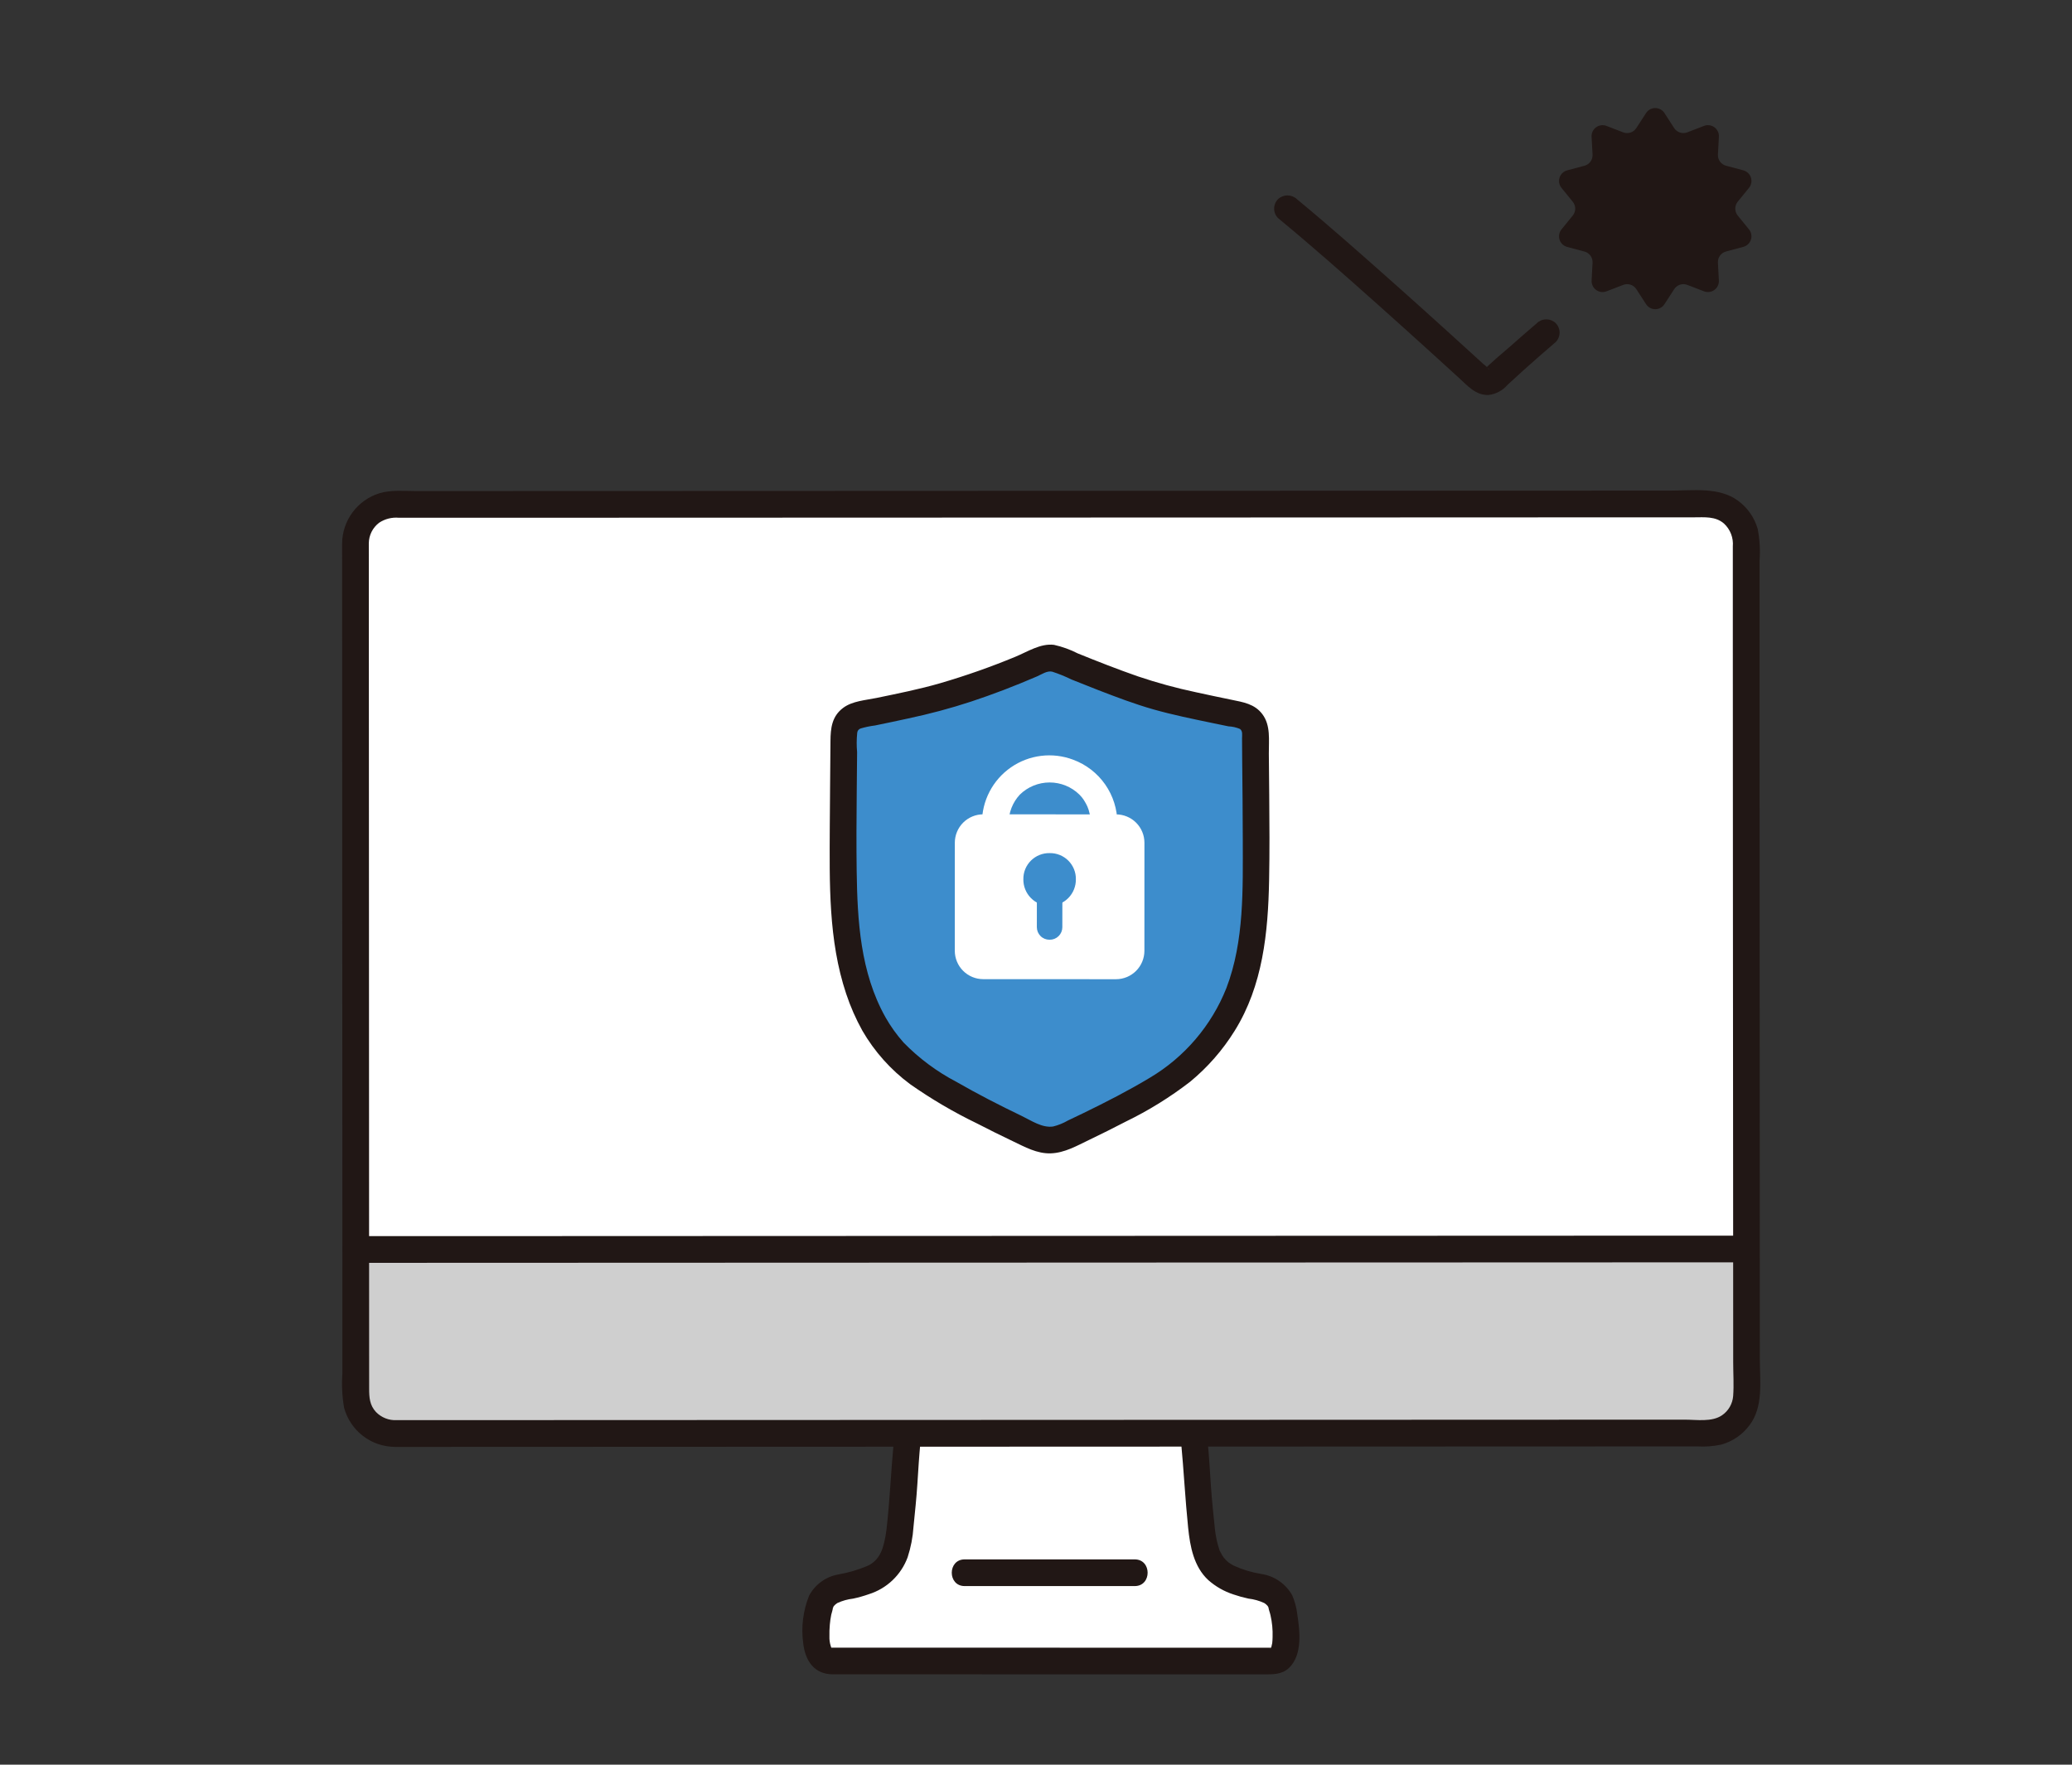
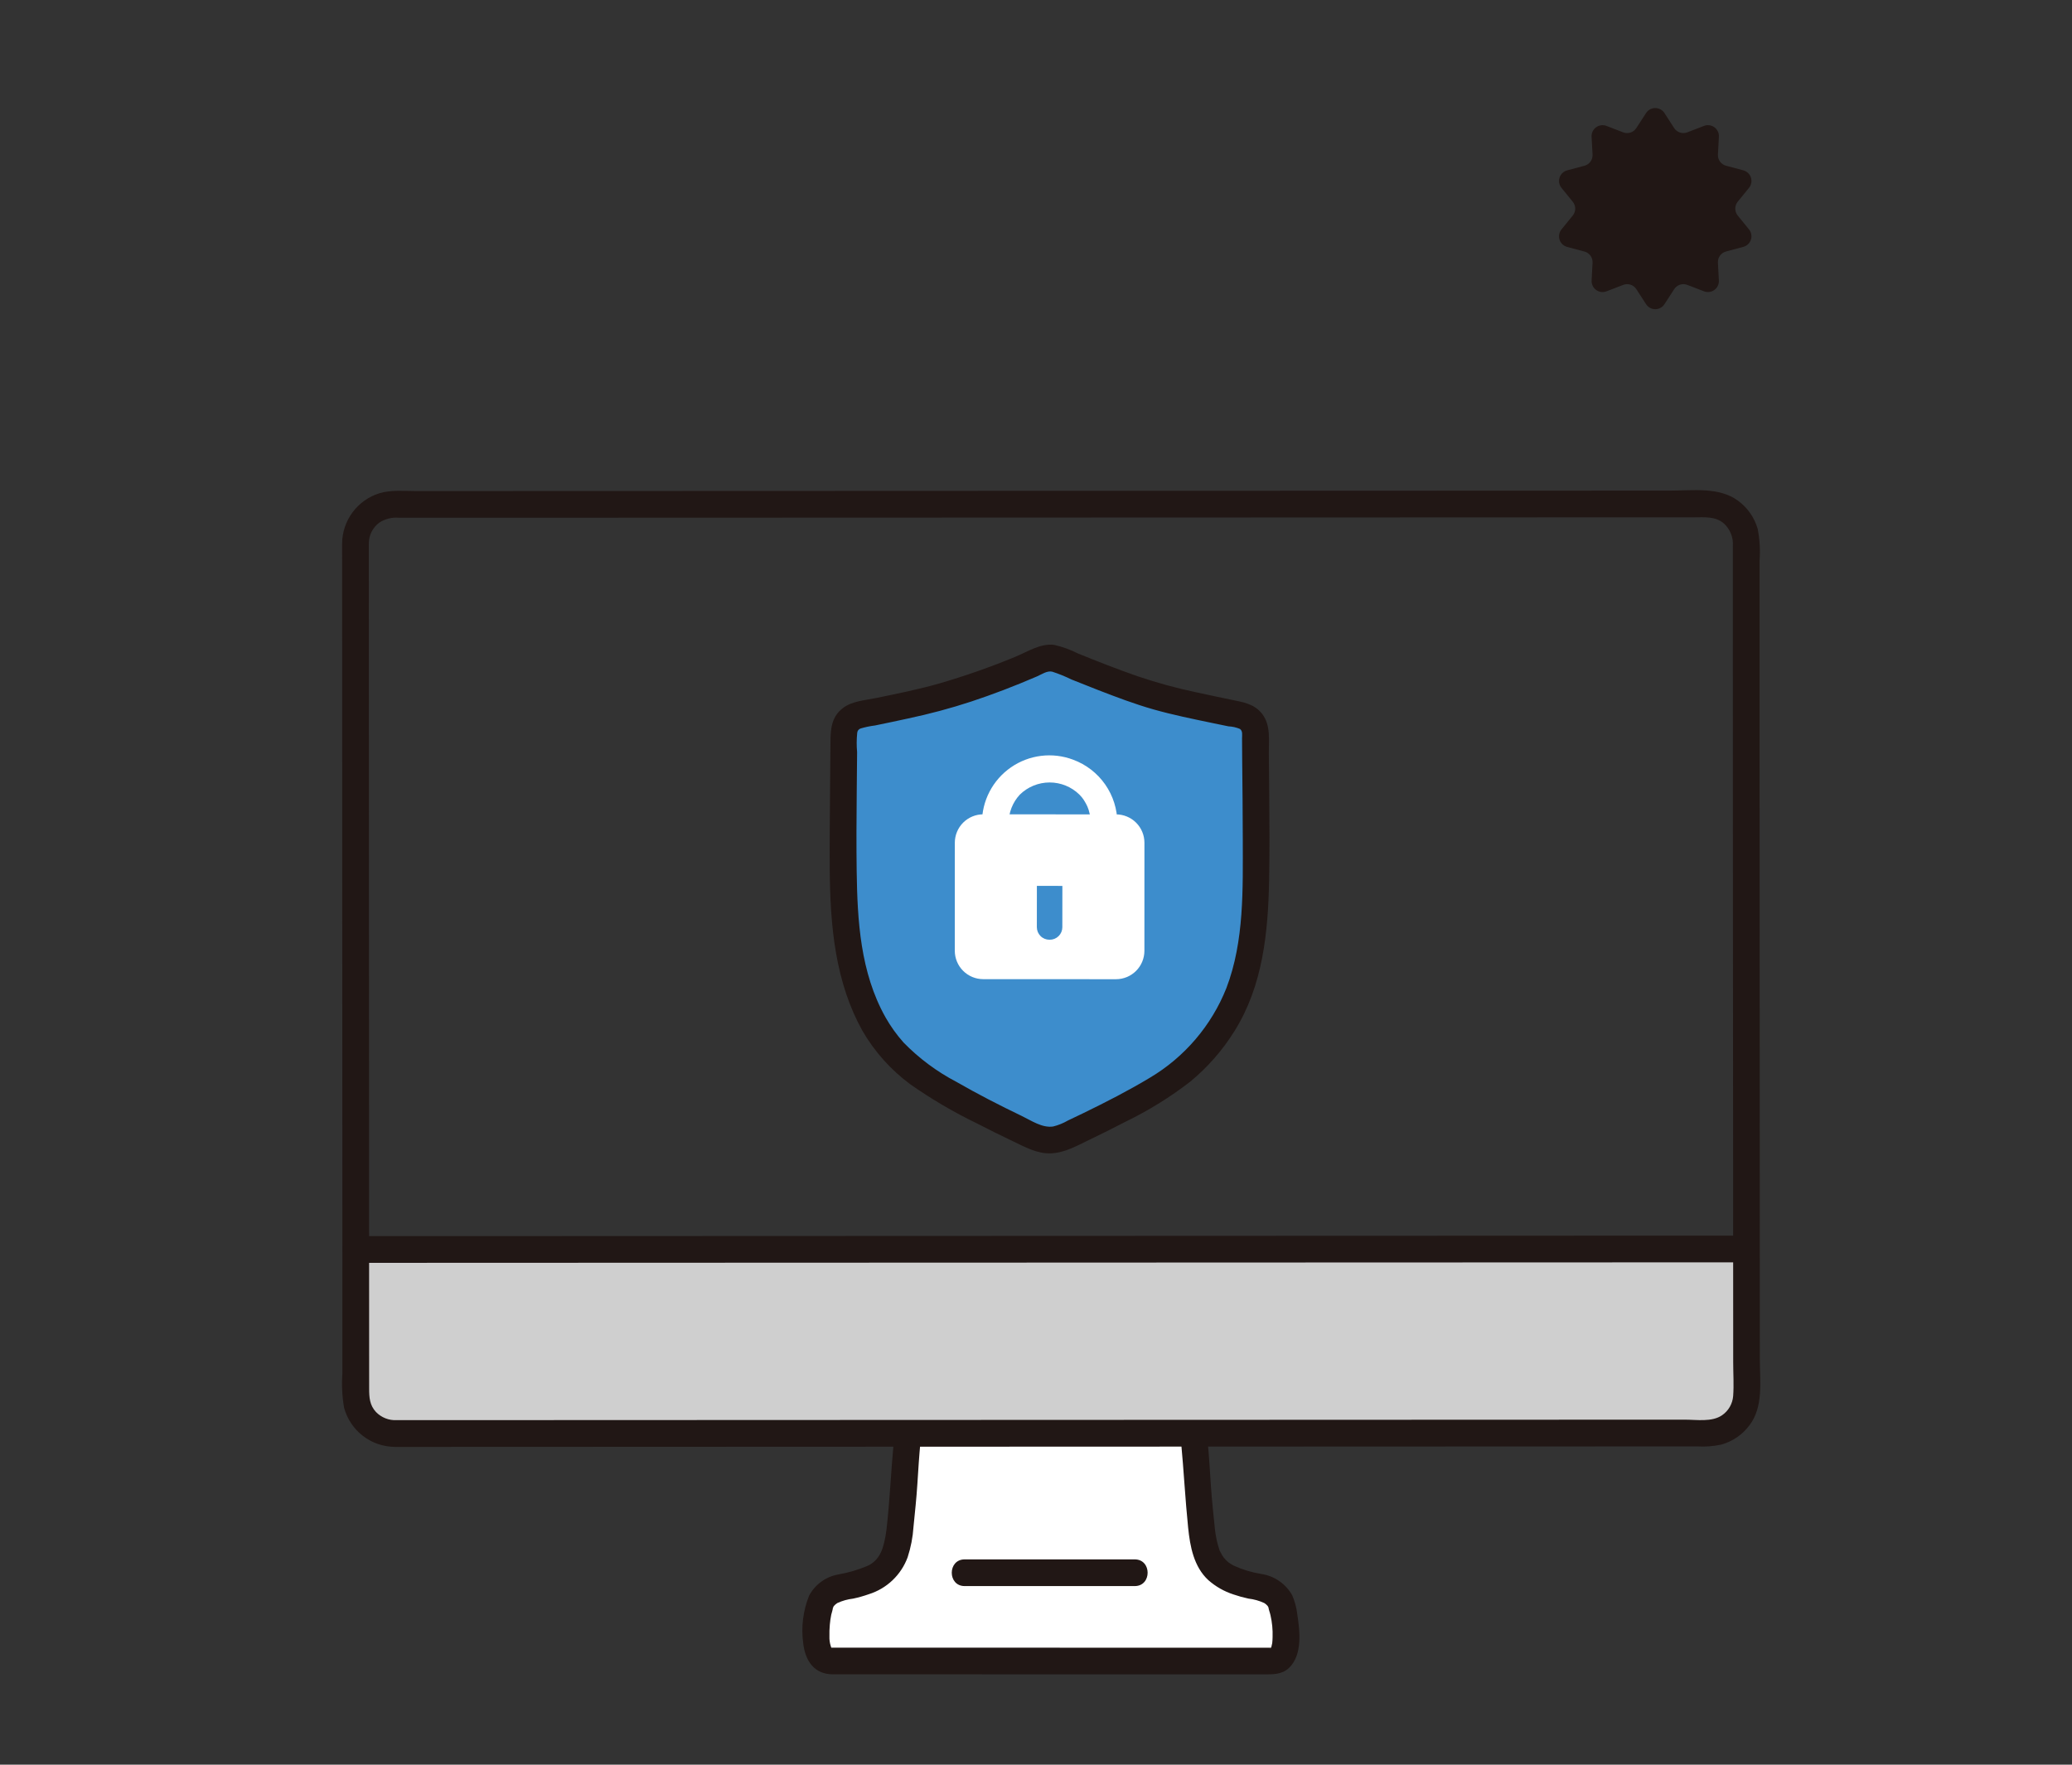
<svg xmlns="http://www.w3.org/2000/svg" width="270" height="230" viewBox="0 0 270 230" fill="none">
  <rect x="0" y="0" width="270" height="230" fill="#333333" stroke="none" />
  <g clip-path="url(#clip0_1807_5249)">
    <path d="M114.128 216.48H108.177C105.361 216.48 106.502 209.802 106.969 208.794C107.436 207.786 108.361 207.135 109.96 206.831C115.503 205.776 116.875 203.931 117.336 198.63C117.533 196.357 117.737 194.946 117.848 192.684C117.927 191.103 118.066 189.324 118.32 186.816L155.534 186.802C155.785 189.317 155.928 191.1 156.006 192.684C156.117 194.949 156.322 196.359 156.519 198.63C156.979 203.932 158.351 205.776 163.894 206.831C165.494 207.135 166.418 207.783 166.885 208.794C167.352 209.805 168.589 216.494 165.85 216.494L114.128 216.48Z" fill="white" />
-     <path d="M224.538 66.119C225.433 66.519 226.193 67.169 226.726 67.991C227.259 68.813 227.543 69.772 227.543 70.752C227.552 95.23 227.567 131.585 227.579 162.783C222.82 162.783 68.362 162.842 46.354 162.849C46.354 161.171 46.354 159.475 46.354 157.761C46.342 127.772 46.329 93.988 46.319 70.818C46.318 70.152 46.449 69.492 46.703 68.876C46.958 68.26 47.331 67.701 47.802 67.23C48.273 66.758 48.831 66.384 49.447 66.129C50.062 65.874 50.722 65.743 51.388 65.742C84.44 65.732 197.159 65.69 222.47 65.681C223.182 65.679 223.887 65.829 224.538 66.119Z" fill="white" />
    <path d="M49.788 186.564C48.789 186.221 47.921 185.574 47.307 184.714C46.693 183.854 46.363 182.823 46.363 181.766C46.363 175.798 46.359 169.44 46.356 162.85C49.213 162.85 222.508 162.783 227.582 162.783C227.582 169.37 227.586 175.728 227.589 181.697C227.59 182.363 227.459 183.023 227.205 183.639C226.951 184.255 226.577 184.814 226.107 185.286C225.636 185.757 225.077 186.131 224.461 186.386C223.846 186.641 223.186 186.773 222.52 186.772C187.689 186.784 86.854 186.823 51.435 186.838C50.875 186.839 50.318 186.746 49.788 186.564Z" fill="#CFCFCF" />
    <path d="M46.356 164.59H51.745L64.98 164.585L84.251 164.578L107.531 164.569L132.989 164.56L158.739 164.549L182.976 164.541L203.636 164.533L218.92 164.528H226.943H227.582C229.821 164.528 229.825 161.047 227.582 161.047H221.608L207.914 161.052L188.309 161.06L164.825 161.068L139.287 161.078L113.585 161.088L89.522 161.097L69.165 161.105L54.309 161.11H46.841H46.355C44.116 161.11 44.113 164.59 46.356 164.59Z" fill="#211715" />
    <path d="M153.907 187.975C154.258 191.685 154.445 195.404 154.825 199.113C155.075 201.558 155.562 204.193 157.453 205.942C158.406 206.783 159.522 207.419 160.732 207.811C161.369 208.031 162.02 208.211 162.679 208.351C163.395 208.433 164.092 208.629 164.746 208.931C164.91 209.035 165.058 209.162 165.185 209.309C165.264 209.421 165.304 209.562 165.382 209.672C165.358 209.637 165.259 209.222 165.282 209.449C165.318 209.797 165.484 210.17 165.556 210.517C165.771 211.455 165.863 212.418 165.829 213.381C165.824 213.64 165.811 213.9 165.782 214.158C165.751 214.448 165.832 213.909 165.775 214.181C165.749 214.308 165.718 214.433 165.691 214.559C165.668 214.654 165.639 214.747 165.605 214.839C165.728 214.491 165.639 214.729 165.616 214.8L165.551 214.912C165.462 215.045 165.458 215.052 165.54 214.935C165.528 214.904 165.496 214.9 165.678 214.803C165.427 214.937 166.221 214.771 165.827 214.754C165.793 214.754 165.755 214.754 165.724 214.754C165.6 214.754 165.476 214.754 165.352 214.754H162.8H152.867L125.395 214.748H113.891H108.808C108.668 214.748 108.528 214.748 108.388 214.748C108.33 214.748 108.269 214.748 108.211 214.748C107.934 214.759 108.197 214.803 108.323 214.797C108.263 214.797 108.644 214.985 108.39 214.849C108.607 214.929 108.063 214.673 108.39 214.849C108.338 214.83 108.19 214.434 108.354 214.833C108.316 214.742 108.285 214.649 108.26 214.554C108.127 214.146 108.067 213.718 108.082 213.289C108.07 212.779 108.087 212.27 108.132 211.762C108.14 211.659 108.235 210.897 108.189 211.203C108.227 210.951 108.27 210.699 108.319 210.448C108.419 210.121 108.503 209.789 108.569 209.453C108.579 209.325 108.831 209.163 108.468 209.676C108.546 209.565 108.586 209.426 108.665 209.313C108.793 209.167 108.941 209.04 109.105 208.935C109.758 208.633 110.456 208.437 111.171 208.355C111.864 208.208 112.546 208.016 113.213 207.78C114.368 207.418 115.425 206.797 116.302 205.963C117.179 205.129 117.853 204.105 118.272 202.97C118.692 201.682 118.949 200.347 119.037 198.996C119.221 197.123 119.429 195.248 119.545 193.371C119.656 191.57 119.772 189.774 119.941 187.978C119.937 187.518 119.753 187.077 119.427 186.751C119.102 186.426 118.661 186.241 118.201 186.238C117.742 186.248 117.305 186.434 116.981 186.758C116.656 187.083 116.47 187.52 116.46 187.978C116.103 191.767 115.953 195.57 115.518 199.352C115.454 199.904 115.357 200.452 115.228 200.992C115.155 201.293 115.067 201.586 114.971 201.879C114.936 201.989 114.894 202.1 114.851 202.206C114.972 201.916 114.758 202.384 114.75 202.398C114.395 203.166 113.769 203.775 112.992 204.11C111.773 204.62 110.5 204.99 109.197 205.214C108.403 205.36 107.652 205.684 107.001 206.161C106.349 206.638 105.814 207.256 105.434 207.969C104.636 209.954 104.374 212.114 104.674 214.232C104.944 216.461 106.098 218.212 108.517 218.22C109.459 218.22 110.402 218.22 111.349 218.22H121.79L150.207 218.226H161.34H164.693C165.864 218.226 167.037 218.27 167.965 217.389C169.742 215.7 169.387 212.611 169.052 210.428C168.955 209.558 168.728 208.707 168.377 207.904C167.961 207.166 167.382 206.533 166.683 206.054C165.984 205.574 165.185 205.262 164.346 205.14C163.11 204.941 161.905 204.576 160.766 204.056C160.541 203.936 160.323 203.802 160.113 203.656C159.83 203.456 160.026 203.584 160.081 203.632C159.96 203.53 159.844 203.423 159.733 203.31C159.655 203.231 159.313 202.806 159.501 203.065C159.332 202.826 159.18 202.575 159.048 202.313C158.956 202.179 158.893 202.027 158.863 201.867C158.778 201.604 158.697 201.342 158.63 201.07C158.478 200.461 158.371 199.843 158.307 199.219C158.118 197.377 157.92 195.53 157.794 193.682C157.665 191.773 157.557 189.868 157.377 187.963C157.365 187.505 157.178 187.07 156.854 186.746C156.53 186.422 156.094 186.235 155.637 186.223C155.176 186.226 154.736 186.411 154.41 186.736C154.084 187.062 153.9 187.503 153.897 187.963L153.907 187.975Z" fill="#211715" />
    <path d="M125.705 206.721H147.866C150.106 206.721 150.109 203.241 147.866 203.241H125.705C123.465 203.241 123.461 206.721 125.705 206.721Z" fill="#211715" />
    <path d="M44.579 70.817C44.584 82.46 44.589 94.102 44.593 105.745C44.598 119.029 44.603 132.312 44.609 145.596C44.612 152.122 44.615 158.647 44.617 165.173C44.617 168.278 44.617 171.382 44.617 174.487V178.978C44.508 180.476 44.581 181.982 44.835 183.463C45.225 184.92 46.081 186.208 47.273 187.132C48.464 188.056 49.925 188.564 51.433 188.58C52.93 188.611 54.432 188.58 55.928 188.58L66.568 188.576L93.063 188.565L123.915 188.553L156.009 188.541L186.231 188.529L211.463 188.52H221.235C222.272 188.577 223.311 188.495 224.326 188.274C225.798 187.858 227.089 186.963 227.995 185.731C229.815 183.29 229.323 180.02 229.322 177.157L229.307 138.533C229.302 125.367 229.296 112.202 229.291 99.037L229.29 81.15C229.29 78.454 229.29 75.759 229.29 73.064C229.391 71.684 229.308 70.297 229.044 68.939C228.626 67.467 227.73 66.177 226.496 65.272C224.045 63.442 220.578 63.942 217.673 63.943L209.298 63.946L186.898 63.954L159.334 63.964L129.445 63.975L100.069 63.986L74.046 63.995L54.213 64.001C52.662 64.001 50.958 63.832 49.461 64.28C48.06 64.713 46.833 65.579 45.955 66.754C45.078 67.928 44.596 69.351 44.579 70.817C44.525 73.058 48.005 73.057 48.059 70.817C48.062 70.296 48.185 69.782 48.419 69.316C48.653 68.849 48.991 68.443 49.407 68.128C50.166 67.626 51.074 67.398 51.981 67.48H55.812H65.02L88.351 67.472L116.079 67.463L145.635 67.452L174.104 67.442L198.918 67.432L217.449 67.426H220.721C222.099 67.426 223.532 67.263 224.654 68.239C225.059 68.615 225.373 69.078 225.572 69.594C225.771 70.11 225.85 70.665 225.802 71.216V74.971C225.802 77.675 225.802 80.38 225.802 83.084C225.806 95.377 225.811 107.669 225.817 119.96L225.843 159.269C225.843 165.364 225.846 171.46 225.851 177.556C225.851 179.006 225.954 180.502 225.846 181.95C225.807 182.448 225.658 182.93 225.409 183.363C225.16 183.795 224.818 184.167 224.407 184.451C223.08 185.367 221.106 185.031 219.567 185.031L197.733 185.038L169.827 185.049L138.667 185.061L107.444 185.073L78.984 185.084L56.228 185.093C54.717 185.093 53.205 185.102 51.694 185.093C51.195 185.119 50.696 185.039 50.231 184.856C49.766 184.674 49.345 184.394 48.997 184.036C48.166 183.145 48.103 182.13 48.103 180.972C48.103 174.932 48.101 168.892 48.096 162.852L48.081 123.824L48.066 86.428C48.066 81.225 48.063 76.021 48.059 70.817C48.058 68.578 44.579 68.574 44.579 70.817Z" fill="#211715" />
    <path d="M113.876 133.45C113.089 132.056 112.442 130.588 111.943 129.067C110.736 125.345 110.077 121.468 109.985 117.557C109.742 110.062 109.936 103.118 109.963 95.515C109.963 94.978 110.148 94.457 110.487 94.041C110.826 93.624 111.298 93.338 111.824 93.229C115.45 92.492 120.54 91.445 123.093 90.691C127.459 89.4 131.733 87.814 135.885 85.945C136.174 85.815 136.487 85.745 136.804 85.74C137.121 85.735 137.436 85.794 137.729 85.915C140.09 86.898 146.449 89.505 150.456 90.691C153.01 91.447 158.098 92.494 161.725 93.229C162.251 93.338 162.723 93.624 163.062 94.041C163.402 94.457 163.587 94.978 163.586 95.515C163.614 103.116 163.807 110.06 163.565 117.557C163.483 120.571 163.078 123.568 162.356 126.495C161.51 129.755 160.025 132.814 157.986 135.494C155.947 138.174 153.396 140.422 150.481 142.107C146.76 144.294 142.5 146.411 138.735 148.149C138.12 148.434 137.45 148.582 136.772 148.582C136.094 148.582 135.425 148.434 134.809 148.149C130.041 145.995 125.411 143.546 120.947 140.815C118.012 138.989 115.581 136.457 113.876 133.45Z" fill="#3D8DCC" />
    <path d="M115.378 132.572C112.115 126.746 111.724 120.024 111.632 113.503C111.584 110.101 111.606 106.697 111.639 103.294C111.655 101.54 111.675 99.786 111.688 98.031C111.612 97.196 111.617 96.355 111.703 95.52C111.71 95.388 111.758 95.261 111.841 95.157C111.923 95.053 112.036 94.977 112.164 94.94C112.77 94.761 113.39 94.632 114.018 94.555C114.779 94.398 115.54 94.24 116.301 94.08C117.667 93.79 119.032 93.496 120.392 93.178C123.177 92.516 125.923 91.697 128.616 90.727C130.066 90.212 131.506 89.663 132.935 89.079C133.667 88.78 134.397 88.475 135.123 88.162C135.723 87.905 136.452 87.382 137.115 87.542C137.978 87.823 138.82 88.165 139.635 88.566C140.799 89.037 141.967 89.499 143.137 89.953C145.484 90.859 147.85 91.76 150.27 92.449C152.802 93.17 155.395 93.694 157.971 94.232C158.674 94.377 159.376 94.522 160.079 94.667C160.596 94.691 161.105 94.806 161.581 95.008C161.964 95.288 161.847 95.826 161.849 96.241C161.853 97.192 161.86 98.143 161.869 99.094C161.898 102.508 161.945 105.924 161.945 109.339C161.945 115.821 162.162 122.622 159.811 128.777C157.869 133.667 154.363 137.777 149.839 140.466C147.047 142.147 144.131 143.636 141.203 145.063C140.519 145.396 139.833 145.724 139.146 146.048C138.549 146.393 137.906 146.653 137.237 146.82C135.819 147.042 134.372 146.04 133.149 145.452C130.26 144.063 127.403 142.601 124.625 141.001C122.073 139.667 119.75 137.937 117.741 135.875C116.839 134.861 116.047 133.755 115.378 132.574C114.258 130.635 111.245 132.385 112.373 134.331C113.95 137.056 116.069 139.43 118.599 141.306C121.359 143.244 124.272 144.955 127.309 146.422C128.848 147.218 130.401 147.988 131.966 148.732C133.544 149.484 135.123 150.382 136.929 150.321C138.734 150.26 140.332 149.331 141.924 148.568C143.53 147.799 145.122 147.004 146.701 146.182C149.664 144.744 152.472 143.004 155.08 140.992C157.361 139.112 159.32 136.873 160.88 134.362C164.564 128.455 165.245 121.535 165.376 114.728C165.448 111.03 165.426 107.336 165.392 103.64C165.375 101.827 165.355 100.019 165.341 98.207C165.327 96.476 165.603 94.555 164.5 93.084C163.485 91.733 162.002 91.519 160.455 91.199C158.923 90.884 157.392 90.564 155.865 90.227C153.29 89.684 150.749 88.989 148.256 88.146C145.628 87.231 143.036 86.214 140.457 85.168C139.472 84.665 138.427 84.287 137.348 84.046C135.585 83.828 133.887 84.951 132.304 85.602C129.113 86.923 125.853 88.07 122.538 89.039C119.807 89.832 117.003 90.388 114.221 90.966C112.789 91.264 111.07 91.36 109.87 92.26C108.406 93.356 108.227 94.893 108.218 96.599C108.198 100.327 108.14 104.055 108.127 107.784C108.1 115.066 107.926 122.536 110.266 129.529C110.817 131.191 111.523 132.798 112.373 134.328C113.467 136.283 116.474 134.531 115.378 132.572Z" fill="#211715" />
    <path d="M131.433 107.28C131.434 105.902 131.955 104.577 132.893 103.568C133.928 102.552 135.32 101.983 136.77 101.981C138.22 101.979 139.613 102.545 140.651 103.558C140.776 103.686 140.896 103.818 141.014 103.957C140.845 103.751 141.14 104.134 141.169 104.174C141.302 104.373 141.424 104.578 141.536 104.79C141.536 104.785 141.769 105.276 141.663 105.028C141.973 105.736 142.129 106.502 142.121 107.275C142.15 109.513 145.63 109.519 145.601 107.275C145.599 105.476 145.047 103.721 144.018 102.245C142.99 100.769 141.535 99.643 139.848 99.018C138.515 98.513 137.08 98.34 135.665 98.514C134.25 98.688 132.899 99.204 131.729 100.017C130.558 100.83 129.603 101.915 128.946 103.18C128.289 104.444 127.949 105.85 127.957 107.275C127.928 109.515 131.408 109.516 131.437 107.275L131.433 107.28Z" fill="white" />
    <path d="M124.422 109.837C124.422 114.307 124.422 119.416 124.418 123.911C124.418 124.398 124.513 124.88 124.699 125.329C124.885 125.779 125.158 126.187 125.502 126.531C125.846 126.876 126.254 127.149 126.704 127.335C127.153 127.521 127.635 127.617 128.122 127.617C133.161 127.617 140.203 127.623 145.421 127.625C145.907 127.625 146.389 127.529 146.839 127.343C147.288 127.157 147.697 126.884 148.041 126.54C148.385 126.196 148.658 125.788 148.844 125.338C149.03 124.889 149.126 124.407 149.126 123.92C149.126 119.425 149.126 114.319 149.13 109.848C149.131 109.361 149.036 108.879 148.85 108.429C148.665 107.979 148.392 107.57 148.048 107.226C147.704 106.882 147.296 106.609 146.846 106.423C146.397 106.237 145.915 106.141 145.428 106.142L128.128 106.135C127.641 106.134 127.16 106.229 126.71 106.415C126.26 106.601 125.852 106.874 125.508 107.218C125.163 107.562 124.89 107.97 124.704 108.42C124.518 108.869 124.422 109.351 124.422 109.837Z" fill="white" />
    <path d="M135.115 115.458C135.115 118.908 135.115 117.675 135.111 120.843C135.111 121.276 135.283 121.692 135.589 121.998C135.894 122.305 136.309 122.478 136.742 122.479H136.792C137.008 122.48 137.221 122.438 137.42 122.356C137.619 122.274 137.799 122.154 137.952 122.002C138.104 121.851 138.225 121.67 138.308 121.471C138.39 121.273 138.433 121.06 138.433 120.845C138.433 117.674 138.433 118.894 138.437 115.464C138.045 115.464 135.616 115.458 135.115 115.458Z" fill="#3D8DCC" />
-     <path d="M136.774 111.19C136.324 111.181 135.876 111.263 135.459 111.431C135.041 111.598 134.661 111.848 134.342 112.165C134.023 112.482 133.77 112.861 133.6 113.277C133.43 113.694 133.346 114.141 133.352 114.591C133.346 115.045 133.429 115.495 133.598 115.916C133.767 116.337 134.018 116.72 134.337 117.043C134.655 117.366 135.034 117.623 135.453 117.798C135.871 117.973 136.32 118.063 136.774 118.063C137.228 118.063 137.677 117.973 138.095 117.798C138.514 117.623 138.893 117.366 139.212 117.043C139.53 116.72 139.781 116.337 139.95 115.916C140.119 115.495 140.203 115.045 140.196 114.591C140.203 114.141 140.118 113.694 139.948 113.277C139.778 112.86 139.526 112.481 139.207 112.164C138.887 111.847 138.507 111.597 138.089 111.43C137.671 111.262 137.224 111.181 136.774 111.19Z" fill="#3D8DCC" />
    <path d="M226.441 26.29L227.91 24.482C228.061 24.297 228.162 24.077 228.206 23.842C228.25 23.608 228.234 23.366 228.16 23.139C228.086 22.913 227.957 22.708 227.784 22.544C227.611 22.38 227.399 22.262 227.169 22.2L224.921 21.601C224.604 21.517 224.326 21.326 224.133 21.061C223.94 20.795 223.844 20.471 223.862 20.144L223.987 17.819C224 17.581 223.953 17.343 223.851 17.128C223.748 16.912 223.594 16.726 223.401 16.586C223.208 16.445 222.983 16.356 222.746 16.325C222.51 16.294 222.269 16.323 222.047 16.408L219.872 17.247C219.566 17.365 219.229 17.375 218.916 17.274C218.604 17.173 218.336 16.968 218.158 16.693L216.893 14.735C216.764 14.535 216.586 14.37 216.377 14.256C216.167 14.142 215.932 14.082 215.694 14.082C215.455 14.082 215.221 14.142 215.011 14.256C214.802 14.37 214.624 14.535 214.495 14.735L213.227 16.693C213.049 16.968 212.782 17.174 212.47 17.275C212.157 17.377 211.82 17.367 211.514 17.25L209.339 16.411C209.116 16.326 208.876 16.297 208.639 16.328C208.403 16.359 208.178 16.448 207.985 16.589C207.792 16.729 207.637 16.915 207.535 17.131C207.432 17.346 207.386 17.583 207.399 17.822L207.524 20.147C207.542 20.474 207.446 20.798 207.253 21.064C207.06 21.329 206.782 21.52 206.465 21.604L204.217 22.203C203.987 22.265 203.775 22.383 203.602 22.547C203.429 22.711 203.299 22.915 203.226 23.142C203.152 23.369 203.136 23.611 203.18 23.845C203.223 24.08 203.325 24.3 203.475 24.485L204.944 26.292C205.151 26.547 205.264 26.865 205.264 27.193C205.264 27.521 205.151 27.839 204.944 28.093L203.475 29.901C203.325 30.086 203.223 30.306 203.18 30.541C203.136 30.775 203.152 31.017 203.226 31.244C203.299 31.47 203.429 31.675 203.602 31.839C203.775 32.003 203.987 32.121 204.217 32.183L206.465 32.782C206.782 32.866 207.06 33.057 207.253 33.322C207.446 33.588 207.542 33.911 207.524 34.239L207.403 36.559C207.39 36.797 207.437 37.035 207.539 37.25C207.642 37.466 207.796 37.652 207.989 37.792C208.182 37.932 208.407 38.022 208.644 38.053C208.88 38.084 209.121 38.055 209.343 37.969L211.518 37.131C211.824 37.013 212.162 37.004 212.474 37.106C212.786 37.207 213.053 37.413 213.232 37.688L214.497 39.646C214.626 39.846 214.804 40.011 215.014 40.125C215.223 40.239 215.458 40.298 215.696 40.298C215.935 40.298 216.169 40.239 216.379 40.125C216.588 40.011 216.766 39.846 216.895 39.646L218.161 37.688C218.339 37.413 218.606 37.207 218.918 37.106C219.23 37.004 219.568 37.013 219.874 37.131L222.049 37.969C222.271 38.054 222.511 38.082 222.747 38.051C222.983 38.02 223.207 37.93 223.4 37.79C223.592 37.65 223.746 37.464 223.848 37.249C223.951 37.034 223.998 36.797 223.985 36.559L223.86 34.234C223.842 33.906 223.938 33.583 224.13 33.317C224.323 33.052 224.602 32.861 224.919 32.777L227.167 32.178C227.397 32.116 227.609 31.998 227.782 31.834C227.955 31.67 228.084 31.465 228.158 31.238C228.232 31.012 228.247 30.77 228.204 30.535C228.16 30.301 228.059 30.081 227.908 29.896L226.439 28.088C226.233 27.834 226.121 27.516 226.121 27.189C226.122 26.861 226.235 26.544 226.441 26.29Z" fill="#211715" />
-     <path d="M200.27 42.123C199.105 43.114 197.952 44.119 196.808 45.136C196.531 45.382 193.382 48.024 193.473 48.181C193.473 48.176 193.884 48.014 193.876 48.019C194.039 47.923 194.104 48.327 193.942 48.041C193.746 47.806 193.519 47.598 193.268 47.423L191.673 45.966C190.658 45.041 189.643 44.118 188.628 43.197C184.294 39.267 179.927 35.375 175.527 31.519C173.372 29.642 171.204 27.779 169.001 25.959C168.668 25.644 168.227 25.468 167.768 25.468C167.31 25.468 166.868 25.644 166.536 25.959C166.213 26.288 166.032 26.73 166.032 27.19C166.032 27.65 166.213 28.092 166.536 28.42C171.031 32.133 175.396 35.998 179.743 39.876C182.107 41.987 184.461 44.108 186.806 46.239C187.91 47.241 189.012 48.245 190.113 49.251C191.243 50.284 192.314 51.549 193.979 51.479C194.938 51.365 195.818 50.894 196.444 50.158C197.106 49.541 197.774 48.931 198.448 48.327C199.858 47.059 201.284 45.81 202.726 44.58C203.048 44.252 203.229 43.81 203.229 43.35C203.229 42.89 203.048 42.448 202.726 42.12C202.395 41.802 201.954 41.624 201.495 41.624C201.036 41.624 200.596 41.802 200.265 42.12L200.27 42.123Z" fill="#211715" />
  </g>
  <defs>
    <clipPath id="clip0_1807_5249">
      <rect width="184.809" height="204.148" fill="white" transform="translate(44.579 14.082)" />
    </clipPath>
  </defs>
</svg>